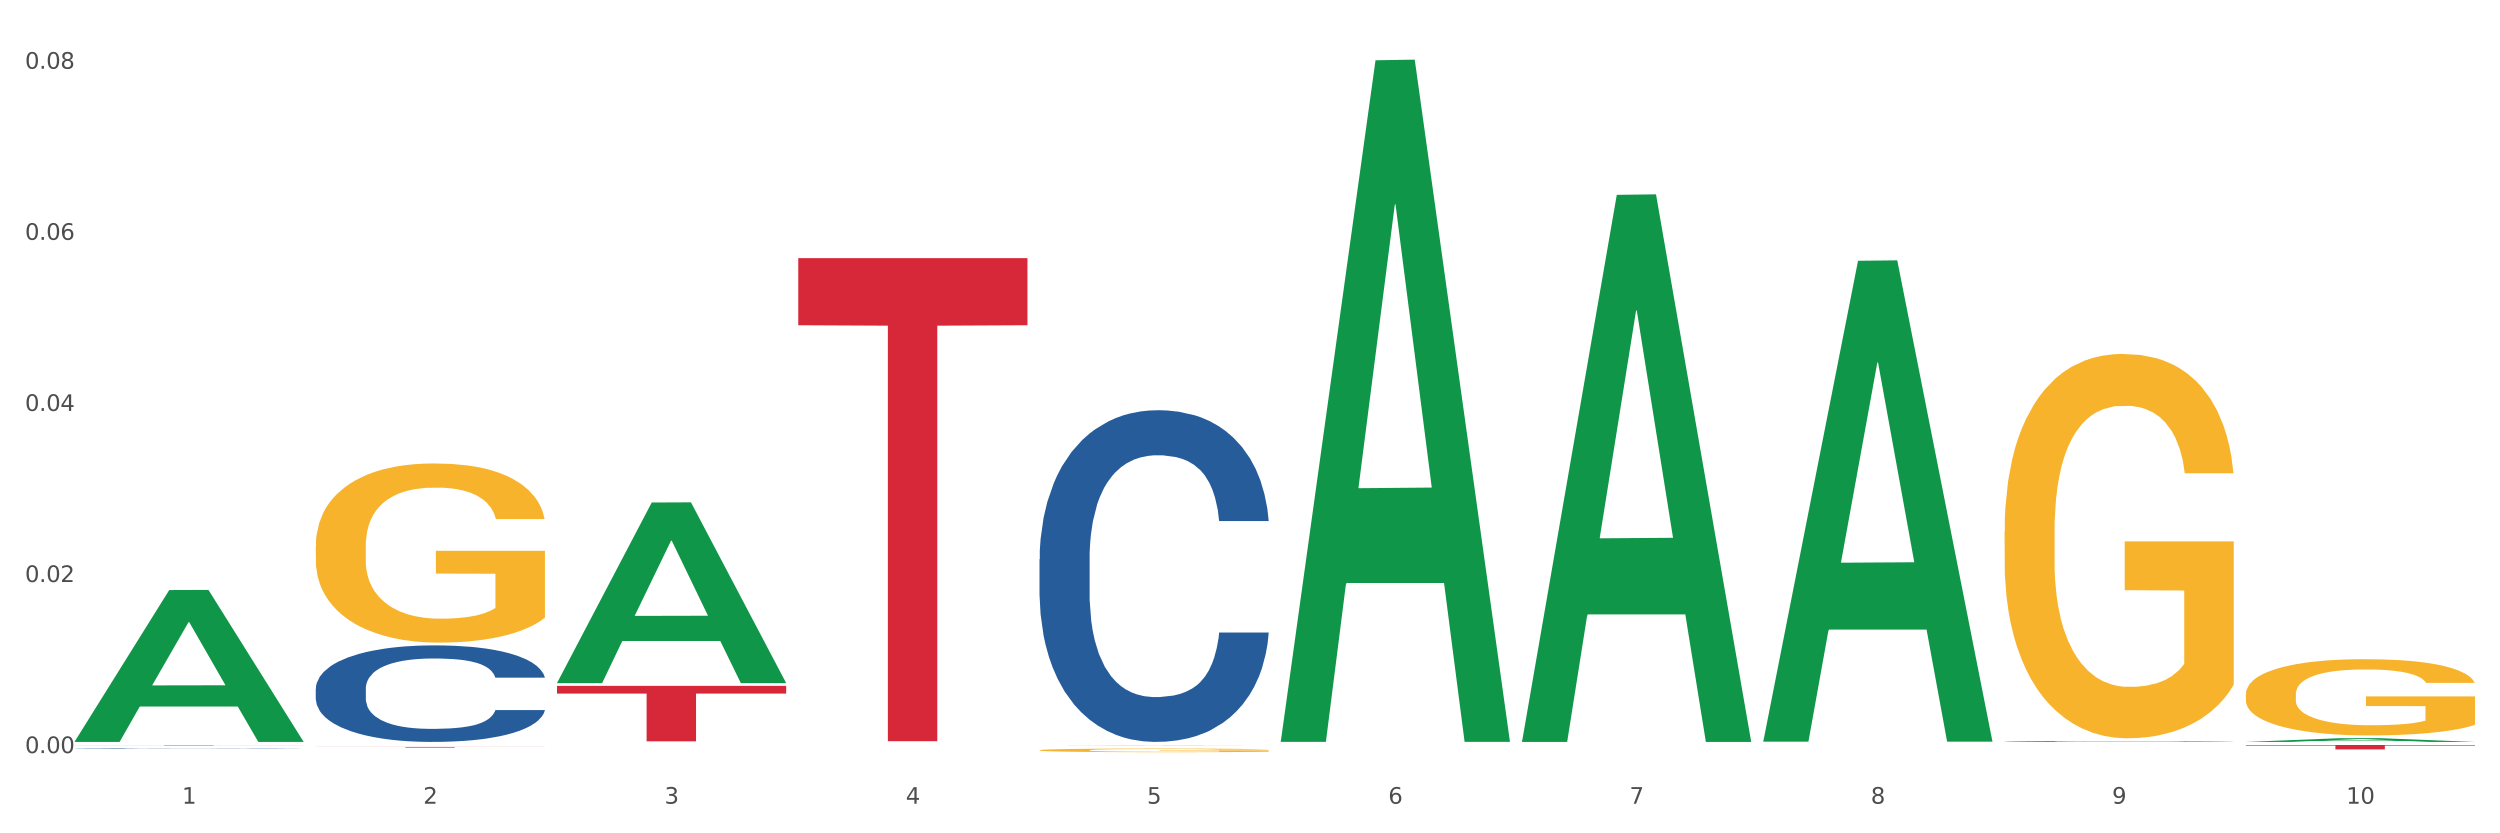
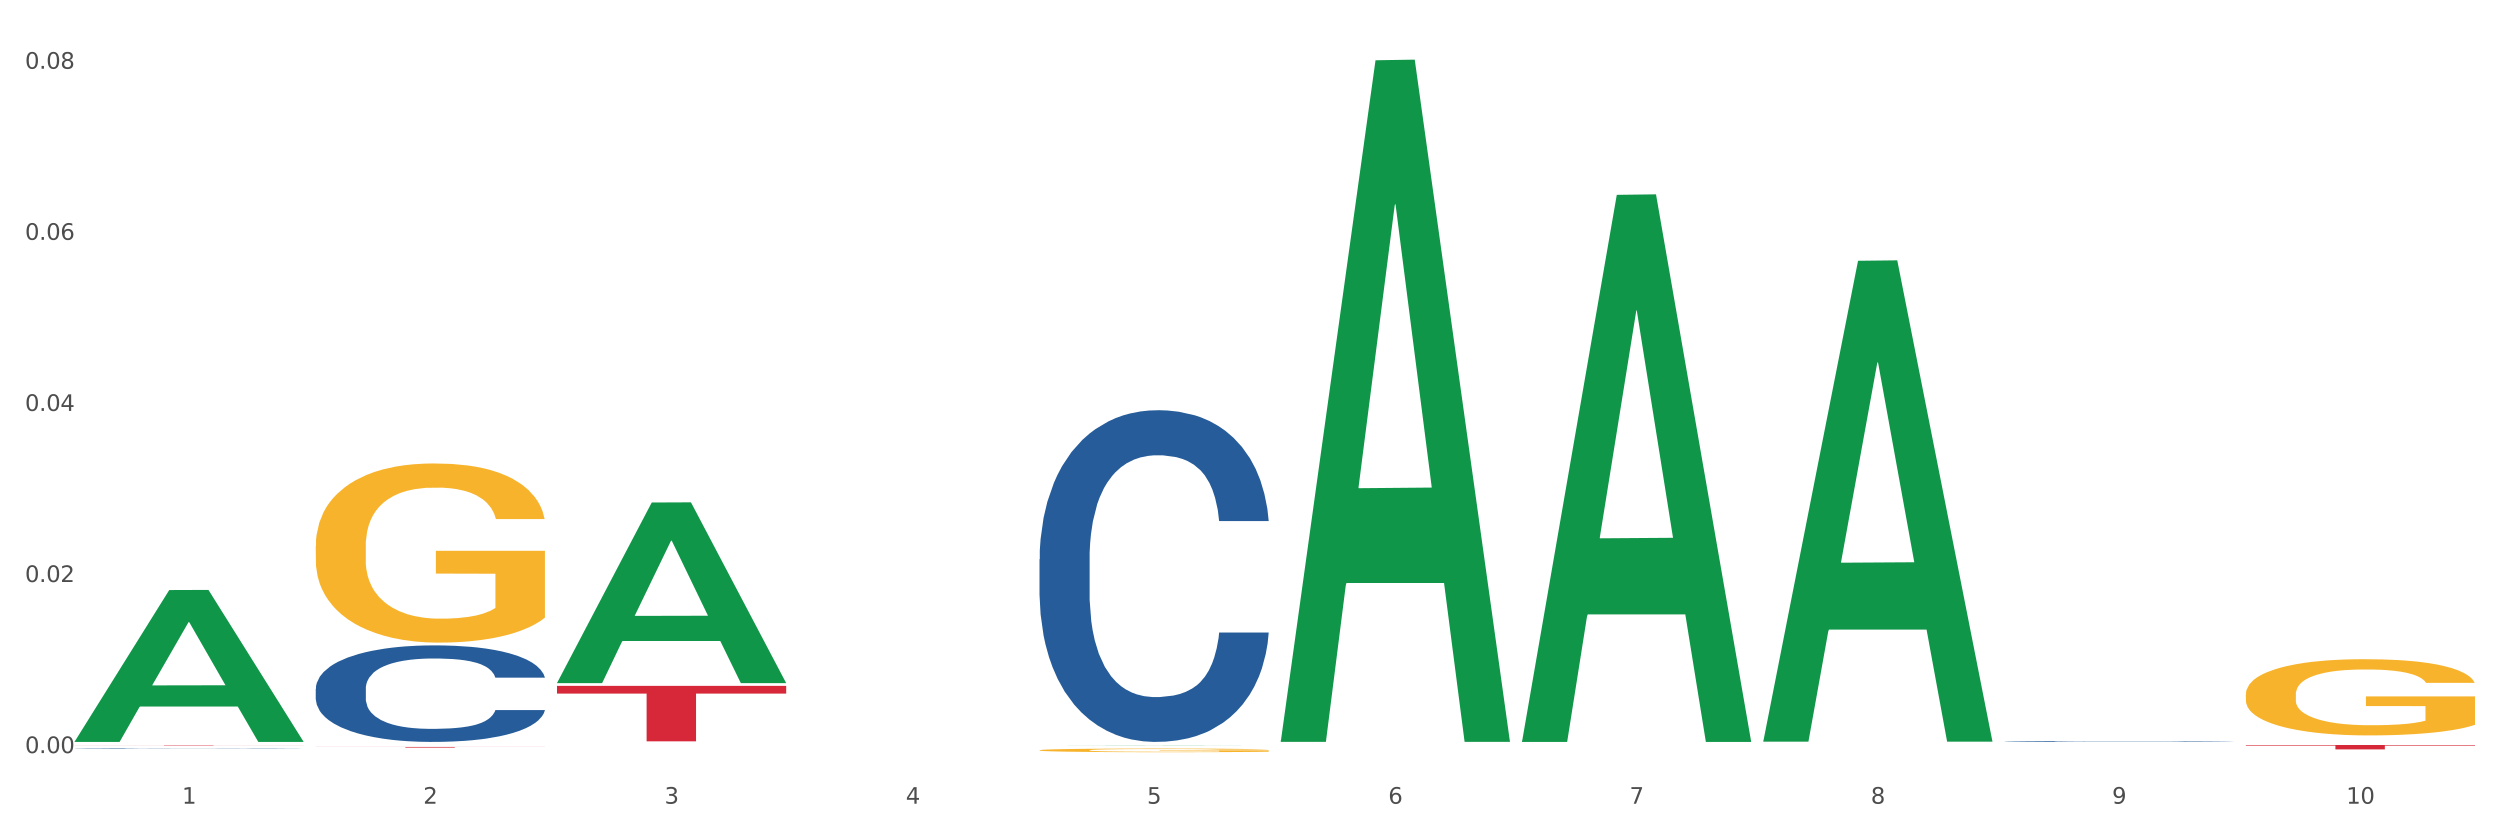
<svg xmlns="http://www.w3.org/2000/svg" xmlns:xlink="http://www.w3.org/1999/xlink" width="1080pt" height="360pt" viewBox="0 0 1080 360" version="1.1">
  <rect x="0" y="0" width="1080" height="360" fill="#333333" stroke="none" />
  <defs>
    <style type="text/css">*{stroke-linejoin: round; stroke-linecap: butt}</style>
  </defs>
  <g id="figure_1">
    <g id="patch_1">
      <path d="M 0 360  L 1080 360  L 1080 0  L 0 0  z " style="fill: #ffffff; stroke: #ffffff; stroke-linejoin: miter" />
    </g>
    <g id="axes_1">
      <g id="matplotlib.axis_1">
        <g id="xtick_1">
          <g id="text_1">
            <g style="fill: #4d4d4d" transform="translate(78.627 347.204) scale(0.096 -0.096)">
              <defs>
                <path id="DejaVuSans-31" d="M 794 531  L 1825 531  L 1825 4091  L 703 3866  L 703 4441  L 1819 4666  L 2450 4666  L 2450 531  L 3481 531  L 3481 0  L 794 0  L 794 531  z " transform="scale(0.016)" />
              </defs>
              <use xlink:href="#DejaVuSans-31" />
            </g>
          </g>
        </g>
        <g id="xtick_2">
          <g id="text_2">
            <g style="fill: #4d4d4d" transform="translate(182.851 347.204) scale(0.096 -0.096)">
              <defs>
                <path id="DejaVuSans-32" d="M 1228 531  L 3431 531  L 3431 0  L 469 0  L 469 531  Q 828 903 1448 1529  Q 2069 2156 2228 2338  Q 2531 2678 2651 2914  Q 2772 3150 2772 3378  Q 2772 3750 2511 3984  Q 2250 4219 1831 4219  Q 1534 4219 1204 4116  Q 875 4013 500 3803  L 500 4441  Q 881 4594 1212 4672  Q 1544 4750 1819 4750  Q 2544 4750 2975 4387  Q 3406 4025 3406 3419  Q 3406 3131 3298 2873  Q 3191 2616 2906 2266  Q 2828 2175 2409 1742  Q 1991 1309 1228 531  z " transform="scale(0.016)" />
              </defs>
              <use xlink:href="#DejaVuSans-32" />
            </g>
          </g>
        </g>
        <g id="xtick_3">
          <g id="text_3">
            <g style="fill: #4d4d4d" transform="translate(287.074 347.204) scale(0.096 -0.096)">
              <defs>
                <path id="DejaVuSans-33" d="M 2597 2516  Q 3050 2419 3304 2112  Q 3559 1806 3559 1356  Q 3559 666 3084 287  Q 2609 -91 1734 -91  Q 1441 -91 1130 -33  Q 819 25 488 141  L 488 750  Q 750 597 1062 519  Q 1375 441 1716 441  Q 2309 441 2620 675  Q 2931 909 2931 1356  Q 2931 1769 2642 2001  Q 2353 2234 1838 2234  L 1294 2234  L 1294 2753  L 1863 2753  Q 2328 2753 2575 2939  Q 2822 3125 2822 3475  Q 2822 3834 2567 4026  Q 2313 4219 1838 4219  Q 1578 4219 1281 4162  Q 984 4106 628 3988  L 628 4550  Q 988 4650 1302 4700  Q 1616 4750 1894 4750  Q 2613 4750 3031 4423  Q 3450 4097 3450 3541  Q 3450 3153 3228 2886  Q 3006 2619 2597 2516  z " transform="scale(0.016)" />
              </defs>
              <use xlink:href="#DejaVuSans-33" />
            </g>
          </g>
        </g>
        <g id="xtick_4">
          <g id="text_4">
            <g style="fill: #4d4d4d" transform="translate(391.298 347.204) scale(0.096 -0.096)">
              <defs>
                <path id="DejaVuSans-34" d="M 2419 4116  L 825 1625  L 2419 1625  L 2419 4116  z M 2253 4666  L 3047 4666  L 3047 1625  L 3713 1625  L 3713 1100  L 3047 1100  L 3047 0  L 2419 0  L 2419 1100  L 313 1100  L 313 1709  L 2253 4666  z " transform="scale(0.016)" />
              </defs>
              <use xlink:href="#DejaVuSans-34" />
            </g>
          </g>
        </g>
        <g id="xtick_5">
          <g id="text_5">
            <g style="fill: #4d4d4d" transform="translate(495.522 347.204) scale(0.096 -0.096)">
              <defs>
                <path id="DejaVuSans-35" d="M 691 4666  L 3169 4666  L 3169 4134  L 1269 4134  L 1269 2991  Q 1406 3038 1543 3061  Q 1681 3084 1819 3084  Q 2600 3084 3056 2656  Q 3513 2228 3513 1497  Q 3513 744 3044 326  Q 2575 -91 1722 -91  Q 1428 -91 1123 -41  Q 819 9 494 109  L 494 744  Q 775 591 1075 516  Q 1375 441 1709 441  Q 2250 441 2565 725  Q 2881 1009 2881 1497  Q 2881 1984 2565 2268  Q 2250 2553 1709 2553  Q 1456 2553 1204 2497  Q 953 2441 691 2322  L 691 4666  z " transform="scale(0.016)" />
              </defs>
              <use xlink:href="#DejaVuSans-35" />
            </g>
          </g>
        </g>
        <g id="xtick_6">
          <g id="text_6">
            <g style="fill: #4d4d4d" transform="translate(599.745 347.204) scale(0.096 -0.096)">
              <defs>
                <path id="DejaVuSans-36" d="M 2113 2584  Q 1688 2584 1439 2293  Q 1191 2003 1191 1497  Q 1191 994 1439 701  Q 1688 409 2113 409  Q 2538 409 2786 701  Q 3034 994 3034 1497  Q 3034 2003 2786 2293  Q 2538 2584 2113 2584  z M 3366 4563  L 3366 3988  Q 3128 4100 2886 4159  Q 2644 4219 2406 4219  Q 1781 4219 1451 3797  Q 1122 3375 1075 2522  Q 1259 2794 1537 2939  Q 1816 3084 2150 3084  Q 2853 3084 3261 2657  Q 3669 2231 3669 1497  Q 3669 778 3244 343  Q 2819 -91 2113 -91  Q 1303 -91 875 529  Q 447 1150 447 2328  Q 447 3434 972 4092  Q 1497 4750 2381 4750  Q 2619 4750 2861 4703  Q 3103 4656 3366 4563  z " transform="scale(0.016)" />
              </defs>
              <use xlink:href="#DejaVuSans-36" />
            </g>
          </g>
        </g>
        <g id="xtick_7">
          <g id="text_7">
            <g style="fill: #4d4d4d" transform="translate(703.969 347.204) scale(0.096 -0.096)">
              <defs>
                <path id="DejaVuSans-37" d="M 525 4666  L 3525 4666  L 3525 4397  L 1831 0  L 1172 0  L 2766 4134  L 525 4134  L 525 4666  z " transform="scale(0.016)" />
              </defs>
              <use xlink:href="#DejaVuSans-37" />
            </g>
          </g>
        </g>
        <g id="xtick_8">
          <g id="text_8">
            <g style="fill: #4d4d4d" transform="translate(808.193 347.204) scale(0.096 -0.096)">
              <defs>
                <path id="DejaVuSans-38" d="M 2034 2216  Q 1584 2216 1326 1975  Q 1069 1734 1069 1313  Q 1069 891 1326 650  Q 1584 409 2034 409  Q 2484 409 2743 651  Q 3003 894 3003 1313  Q 3003 1734 2745 1975  Q 2488 2216 2034 2216  z M 1403 2484  Q 997 2584 770 2862  Q 544 3141 544 3541  Q 544 4100 942 4425  Q 1341 4750 2034 4750  Q 2731 4750 3128 4425  Q 3525 4100 3525 3541  Q 3525 3141 3298 2862  Q 3072 2584 2669 2484  Q 3125 2378 3379 2068  Q 3634 1759 3634 1313  Q 3634 634 3220 271  Q 2806 -91 2034 -91  Q 1263 -91 848 271  Q 434 634 434 1313  Q 434 1759 690 2068  Q 947 2378 1403 2484  z M 1172 3481  Q 1172 3119 1398 2916  Q 1625 2713 2034 2713  Q 2441 2713 2670 2916  Q 2900 3119 2900 3481  Q 2900 3844 2670 4047  Q 2441 4250 2034 4250  Q 1625 4250 1398 4047  Q 1172 3844 1172 3481  z " transform="scale(0.016)" />
              </defs>
              <use xlink:href="#DejaVuSans-38" />
            </g>
          </g>
        </g>
        <g id="xtick_9">
          <g id="text_9">
            <g style="fill: #4d4d4d" transform="translate(912.416 347.204) scale(0.096 -0.096)">
              <defs>
                <path id="DejaVuSans-39" d="M 703 97  L 703 672  Q 941 559 1184 500  Q 1428 441 1663 441  Q 2288 441 2617 861  Q 2947 1281 2994 2138  Q 2813 1869 2534 1725  Q 2256 1581 1919 1581  Q 1219 1581 811 2004  Q 403 2428 403 3163  Q 403 3881 828 4315  Q 1253 4750 1959 4750  Q 2769 4750 3195 4129  Q 3622 3509 3622 2328  Q 3622 1225 3098 567  Q 2575 -91 1691 -91  Q 1453 -91 1209 -44  Q 966 3 703 97  z M 1959 2075  Q 2384 2075 2632 2365  Q 2881 2656 2881 3163  Q 2881 3666 2632 3958  Q 2384 4250 1959 4250  Q 1534 4250 1286 3958  Q 1038 3666 1038 3163  Q 1038 2656 1286 2365  Q 1534 2075 1959 2075  z " transform="scale(0.016)" />
              </defs>
              <use xlink:href="#DejaVuSans-39" />
            </g>
          </g>
        </g>
        <g id="xtick_10">
          <g id="text_10">
            <g style="fill: #4d4d4d" transform="translate(1013.586 347.204) scale(0.096 -0.096)">
              <defs>
                <path id="DejaVuSans-30" d="M 2034 4250  Q 1547 4250 1301 3770  Q 1056 3291 1056 2328  Q 1056 1369 1301 889  Q 1547 409 2034 409  Q 2525 409 2770 889  Q 3016 1369 3016 2328  Q 3016 3291 2770 3770  Q 2525 4250 2034 4250  z M 2034 4750  Q 2819 4750 3233 4129  Q 3647 3509 3647 2328  Q 3647 1150 3233 529  Q 2819 -91 2034 -91  Q 1250 -91 836 529  Q 422 1150 422 2328  Q 422 3509 836 4129  Q 1250 4750 2034 4750  z " transform="scale(0.016)" />
              </defs>
              <use xlink:href="#DejaVuSans-31" />
              <use xlink:href="#DejaVuSans-30" transform="translate(63.623 0)" />
            </g>
          </g>
        </g>
        <g id="xtick_11" />
        <g id="xtick_12" />
        <g id="xtick_13" />
        <g id="xtick_14" />
        <g id="xtick_15" />
        <g id="xtick_16" />
        <g id="xtick_17" />
        <g id="xtick_18" />
        <g id="xtick_19" />
      </g>
      <g id="matplotlib.axis_2">
        <g id="ytick_1">
          <g id="text_11">
            <g style="fill: #4d4d4d" transform="translate(10.8 325.339) scale(0.096 -0.096)">
              <defs>
                <path id="DejaVuSans-2e" d="M 684 794  L 1344 794  L 1344 0  L 684 0  L 684 794  z " transform="scale(0.016)" />
              </defs>
              <use xlink:href="#DejaVuSans-30" />
              <use xlink:href="#DejaVuSans-2e" transform="translate(63.623 0)" />
              <use xlink:href="#DejaVuSans-30" transform="translate(95.41 0)" />
              <use xlink:href="#DejaVuSans-30" transform="translate(159.033 0)" />
            </g>
          </g>
        </g>
        <g id="ytick_2">
          <g id="text_12">
            <g style="fill: #4d4d4d" transform="translate(10.8 251.428) scale(0.096 -0.096)">
              <use xlink:href="#DejaVuSans-30" />
              <use xlink:href="#DejaVuSans-2e" transform="translate(63.623 0)" />
              <use xlink:href="#DejaVuSans-30" transform="translate(95.41 0)" />
              <use xlink:href="#DejaVuSans-32" transform="translate(159.033 0)" />
            </g>
          </g>
        </g>
        <g id="ytick_3">
          <g id="text_13">
            <g style="fill: #4d4d4d" transform="translate(10.8 177.518) scale(0.096 -0.096)">
              <use xlink:href="#DejaVuSans-30" />
              <use xlink:href="#DejaVuSans-2e" transform="translate(63.623 0)" />
              <use xlink:href="#DejaVuSans-30" transform="translate(95.41 0)" />
              <use xlink:href="#DejaVuSans-34" transform="translate(159.033 0)" />
            </g>
          </g>
        </g>
        <g id="ytick_4">
          <g id="text_14">
            <g style="fill: #4d4d4d" transform="translate(10.8 103.607) scale(0.096 -0.096)">
              <use xlink:href="#DejaVuSans-30" />
              <use xlink:href="#DejaVuSans-2e" transform="translate(63.623 0)" />
              <use xlink:href="#DejaVuSans-30" transform="translate(95.41 0)" />
              <use xlink:href="#DejaVuSans-36" transform="translate(159.033 0)" />
            </g>
          </g>
        </g>
        <g id="ytick_5">
          <g id="text_15">
            <g style="fill: #4d4d4d" transform="translate(10.8 29.697) scale(0.096 -0.096)">
              <use xlink:href="#DejaVuSans-30" />
              <use xlink:href="#DejaVuSans-2e" transform="translate(63.623 0)" />
              <use xlink:href="#DejaVuSans-30" transform="translate(95.41 0)" />
              <use xlink:href="#DejaVuSans-38" transform="translate(159.033 0)" />
            </g>
          </g>
        </g>
        <g id="ytick_6" />
        <g id="ytick_7" />
        <g id="ytick_8" />
        <g id="ytick_9" />
      </g>
      <g id="PolyCollection_1">
        <path d="M 32.175 320.385  L 32.277 320.323  L 73.107 254.902  L 90.051 254.84  L 131.187 320.508  L 111.589 320.508  L 102.709 305.216  L 60.552 305.216  L 60.246 305.463  L 51.671 320.508  L 32.175 320.508  L 32.175 320.385  L 65.86 296.091  L 97.401 296.029  L 81.783 268.837  L 81.579 268.714  L 81.375 268.899  L 65.758 296.029  L 65.86 296.091  L 32.175 320.385  z " clip-path="url(#p8a3719b8e1)" style="fill: #109648" />
        <path d="M 865.964 320.302  L 866.081 320.302  L 866.081 320.292  L 866.432 320.279  L 867.719 320.255  L 869.358 320.237  L 872.167 320.216  L 873.688 320.207  L 875.678 320.197  L 879.774 320.181  L 884.456 320.167  L 887.733 320.16  L 890.19 320.155  L 895.691 320.146  L 898.851 320.143  L 902.128 320.14  L 904.937 320.138  L 909.618 320.135  L 913.364 320.134  L 917.694 320.134  L 921.322 320.134  L 926.12 320.136  L 933.143 320.14  L 935.834 320.142  L 939.463 320.146  L 943.208 320.152  L 946.251 320.157  L 949.762 320.165  L 953.39 320.175  L 956.901 320.188  L 959.359 320.2  L 961.348 320.213  L 963.104 320.228  L 964.391 320.245  L 964.976 320.259  L 943.559 320.259  L 942.974 320.246  L 941.803 320.233  L 940.633 320.223  L 939.346 320.216  L 937.356 320.207  L 935.6 320.202  L 932.674 320.195  L 929.983 320.191  L 927.759 320.189  L 925.067 320.187  L 919.332 320.185  L 915.236 320.185  L 912.661 320.185  L 909.501 320.187  L 906.81 320.189  L 903.65 320.194  L 901.192 320.198  L 898.734 320.204  L 897.33 320.208  L 895.223 320.215  L 893.819 320.222  L 891.946 320.232  L 890.893 320.24  L 889.02 320.259  L 888.201 320.274  L 887.85 320.283  L 887.616 320.294  L 887.616 320.348  L 888.318 320.372  L 888.903 320.382  L 889.839 320.393  L 891.595 320.408  L 894.17 320.423  L 896.861 320.434  L 899.085 320.44  L 901.192 320.445  L 903.298 320.449  L 905.873 320.452  L 907.98 320.454  L 911.14 320.456  L 914.885 320.457  L 917.811 320.457  L 923.78 320.456  L 926.472 320.454  L 929.046 320.452  L 931.855 320.448  L 934.079 320.444  L 935.366 320.441  L 937.473 320.434  L 939.111 320.427  L 940.516 320.419  L 941.452 320.413  L 942.505 320.402  L 943.325 320.391  L 943.559 320.385  L 964.976 320.385  L 964.508 320.397  L 963.689 320.409  L 962.05 320.425  L 960.763 320.434  L 958.773 320.445  L 956.667 320.455  L 953.741 320.466  L 951.049 320.473  L 948.24 320.48  L 945.197 320.486  L 939.697 320.495  L 937.707 320.497  L 933.494 320.501  L 930.217 320.504  L 925.418 320.506  L 920.503 320.508  L 915.353 320.508  L 910.789 320.507  L 905.756 320.505  L 902.596 320.503  L 899.085 320.5  L 894.989 320.495  L 891.127 320.489  L 887.499 320.483  L 884.105 320.475  L 880.945 320.466  L 876.848 320.451  L 873.805 320.437  L 871.582 320.424  L 870.06 320.412  L 868.539 320.398  L 867.719 320.388  L 866.432 320.364  L 865.964 320.342  L 865.964 320.302  z " clip-path="url(#p8a3719b8e1)" style="fill: #255c99" />
        <path d="M 32.175 323.365  L 32.292 323.365  L 32.292 323.359  L 32.643 323.35  L 33.931 323.335  L 35.569 323.324  L 38.378 323.311  L 39.899 323.305  L 41.889 323.299  L 45.985 323.289  L 50.667 323.281  L 53.944 323.276  L 56.401 323.273  L 61.902 323.267  L 65.062 323.265  L 68.339 323.263  L 71.148 323.262  L 75.829 323.26  L 79.575 323.26  L 83.905 323.26  L 87.533 323.26  L 92.331 323.261  L 99.354 323.263  L 102.045 323.265  L 105.674 323.267  L 109.419 323.271  L 112.462 323.274  L 115.973 323.279  L 119.601 323.285  L 123.112 323.294  L 125.57 323.301  L 127.559 323.309  L 129.315 323.319  L 130.602 323.329  L 131.187 323.338  L 109.77 323.338  L 109.185 323.33  L 108.014 323.321  L 106.844 323.316  L 105.557 323.311  L 103.567 323.306  L 101.811 323.302  L 98.886 323.298  L 96.194 323.295  L 93.97 323.294  L 91.278 323.293  L 85.543 323.291  L 81.447 323.291  L 78.872 323.292  L 75.712 323.293  L 73.021 323.294  L 69.861 323.297  L 67.403 323.3  L 64.945 323.303  L 63.541 323.306  L 61.434 323.311  L 60.03 323.315  L 58.157 323.321  L 57.104 323.326  L 55.231 323.338  L 54.412 323.347  L 54.061 323.353  L 53.827 323.36  L 53.827 323.393  L 54.529 323.408  L 55.114 323.415  L 56.05 323.422  L 57.806 323.431  L 60.381 323.441  L 63.072 323.447  L 65.296 323.451  L 67.403 323.454  L 69.509 323.457  L 72.084 323.459  L 74.191 323.46  L 77.351 323.461  L 81.096 323.462  L 84.022 323.462  L 89.991 323.461  L 92.683 323.46  L 95.257 323.458  L 98.066 323.456  L 100.29 323.453  L 101.577 323.451  L 103.684 323.447  L 105.322 323.443  L 106.727 323.438  L 107.663 323.434  L 108.717 323.428  L 109.536 323.42  L 109.77 323.416  L 131.187 323.416  L 130.719 323.424  L 129.9 323.432  L 128.262 323.442  L 126.974 323.447  L 124.985 323.454  L 122.878 323.46  L 119.952 323.467  L 117.26 323.472  L 114.451 323.476  L 111.408 323.48  L 105.908 323.485  L 103.918 323.487  L 99.705 323.49  L 96.428 323.491  L 91.629 323.493  L 86.714 323.493  L 81.564 323.494  L 77 323.493  L 71.967 323.492  L 68.807 323.491  L 65.296 323.489  L 61.2 323.486  L 57.338 323.482  L 53.71 323.478  L 50.316 323.473  L 47.156 323.467  L 43.059 323.458  L 40.016 323.449  L 37.793 323.441  L 36.271 323.434  L 34.75 323.425  L 33.931 323.419  L 32.643 323.404  L 32.175 323.39  L 32.175 323.365  z " clip-path="url(#p8a3719b8e1)" style="fill: #255c99" />
        <path d="M 32.175 321.889  L 131.187 321.889  L 131.187 321.915  L 92.239 321.915  L 92.239 322.076  L 70.888 322.076  L 70.888 321.915  L 32.175 321.915  L 32.175 321.889  L 32.175 321.889  z " clip-path="url(#p8a3719b8e1)" style="fill: #d62839" />
        <path d="M 136.399 322.672  L 235.411 322.672  L 235.411 322.713  L 196.463 322.714  L 196.463 322.968  L 175.112 322.968  L 175.112 322.714  L 136.399 322.713  L 136.399 322.673  L 136.399 322.672  z " clip-path="url(#p8a3719b8e1)" style="fill: #d62839" />
        <path d="M 240.622 296.292  L 339.635 296.292  L 339.635 299.623  L 300.687 299.646  L 300.687 320.263  L 279.336 320.263  L 279.336 299.646  L 240.622 299.623  L 240.622 296.315  L 240.622 296.292  z " clip-path="url(#p8a3719b8e1)" style="fill: #d62839" />
-         <path d="M 344.846 111.5  L 443.858 111.5  L 443.858 140.502  L 404.91 140.697  L 404.91 320.195  L 383.559 320.195  L 383.559 140.697  L 344.846 140.502  L 344.846 111.696  L 344.846 111.5  z " clip-path="url(#p8a3719b8e1)" style="fill: #d62839" />
        <path d="M 970.188 321.841  L 1069.2 321.841  L 1069.2 322.103  L 1030.252 322.105  L 1030.252 323.728  L 1008.901 323.728  L 1008.901 322.105  L 970.188 322.103  L 970.188 321.842  L 970.188 321.841  z " clip-path="url(#p8a3719b8e1)" style="fill: #d62839" />
        <path d="M 970.188 299.991  L 970.304 299.961  L 970.304 298.878  L 970.538 297.946  L 971.707 295.691  L 973.461 293.826  L 974.747 292.834  L 976.032 292.022  L 977.552 291.21  L 979.422 290.368  L 982.813 289.135  L 984.917 288.504  L 987.488 287.842  L 992.164 286.88  L 995.554 286.339  L 999.061 285.887  L 1004.789 285.346  L 1008.53 285.106  L 1012.505 284.925  L 1017.297 284.805  L 1020.921 284.775  L 1028.87 284.865  L 1035.65 285.136  L 1038.923 285.346  L 1043.132 285.707  L 1045.353 285.948  L 1048.977 286.429  L 1052.717 287.06  L 1055.289 287.602  L 1059.147 288.624  L 1062.069 289.646  L 1064.758 290.909  L 1066.161 291.782  L 1067.213 292.593  L 1068.148 293.526  L 1069.083 294.999  L 1048.041 294.999  L 1047.223 293.947  L 1045.937 292.954  L 1044.067 291.992  L 1042.43 291.391  L 1039.625 290.639  L 1037.053 290.158  L 1034.364 289.797  L 1031.091 289.496  L 1028.52 289.346  L 1024.896 289.225  L 1017.765 289.255  L 1012.972 289.496  L 1009.699 289.797  L 1007.595 290.067  L 1005.724 290.368  L 1003.62 290.789  L 1001.165 291.421  L 999.412 291.992  L 997.659 292.714  L 996.256 293.435  L 994.97 294.277  L 993.918 295.18  L 993.1 296.112  L 992.398 297.255  L 991.814 299.149  L 991.814 303.269  L 992.047 304.201  L 992.632 305.434  L 993.333 306.366  L 994.502 307.479  L 995.554 308.231  L 997.542 309.313  L 999.763 310.215  L 1001.516 310.787  L 1003.27 311.268  L 1006.309 311.93  L 1009.699 312.471  L 1012.621 312.802  L 1016.596 313.102  L 1019.285 313.223  L 1021.623 313.283  L 1027.351 313.283  L 1031.442 313.193  L 1036.001 312.982  L 1039.508 312.711  L 1042.43 312.381  L 1045.704 311.839  L 1047.808 311.328  L 1047.808 305.043  L 1022.09 305.013  L 1022.09 300.833  L 1069.2 300.833  L 1069.2 313.102  L 1067.213 313.734  L 1064.992 314.305  L 1062.654 314.816  L 1059.147 315.448  L 1054.938 316.049  L 1051.198 316.47  L 1047.223 316.831  L 1042.547 317.162  L 1036.469 317.463  L 1032.728 317.583  L 1028.052 317.673  L 1022.558 317.703  L 1017.765 317.643  L 1013.089 317.493  L 1008.179 317.222  L 1003.387 316.831  L 999.763 316.44  L 996.139 315.959  L 992.281 315.328  L 989.242 314.726  L 986.904 314.185  L 984.332 313.493  L 981.527 312.591  L 979.422 311.779  L 977.552 310.937  L 975.565 309.855  L 974.162 308.922  L 972.759 307.75  L 971.941 306.878  L 971.006 305.524  L 970.304 303.63  L 970.188 299.991  z " clip-path="url(#p8a3719b8e1)" style="fill: #f7b32b" />
        <path d="M 449.069 241.596  L 449.187 241.465  L 449.187 237.801  L 449.538 232.828  L 450.825 223.668  L 452.464 216.732  L 455.272 208.618  L 456.794 205.216  L 458.783 201.42  L 462.88 195.27  L 467.561 190.035  L 470.838 187.156  L 473.296 185.324  L 478.797 182.052  L 481.957 180.613  L 485.234 179.435  L 488.042 178.65  L 492.724 177.734  L 496.469 177.341  L 500.799 177.21  L 504.427 177.341  L 509.226 177.865  L 516.248 179.435  L 518.94 180.351  L 522.568 181.922  L 526.313 184.015  L 529.356 186.109  L 532.867 189.119  L 536.495 193.045  L 540.006 198.018  L 542.464 202.598  L 544.454 207.44  L 546.209 213.329  L 547.497 219.742  L 548.082 225.107  L 526.664 225.107  L 526.079 220.265  L 524.909 215.03  L 523.738 211.497  L 522.451 208.618  L 520.461 205.346  L 518.706 203.253  L 515.78 200.766  L 513.088 199.196  L 510.864 198.28  L 508.173 197.495  L 502.438 196.709  L 498.342 196.709  L 495.767 196.971  L 492.607 197.625  L 489.915 198.541  L 486.755 200.112  L 484.297 201.813  L 481.84 204.038  L 480.435 205.608  L 478.328 208.487  L 476.924 210.843  L 475.051 214.9  L 473.998 217.779  L 472.126 225.238  L 471.306 230.734  L 470.955 234.529  L 470.721 238.717  L 470.721 259.132  L 471.423 268.293  L 472.009 272.219  L 472.945 276.668  L 474.7 282.426  L 477.275 288.053  L 479.967 292.11  L 482.191 294.597  L 484.297 296.429  L 486.404 297.868  L 488.979 299.177  L 491.085 299.962  L 494.245 300.747  L 497.991 301.14  L 500.916 301.14  L 506.885 300.485  L 509.577 299.831  L 512.152 298.915  L 514.961 297.476  L 517.184 295.905  L 518.472 294.727  L 520.578 292.241  L 522.217 289.624  L 523.621 286.614  L 524.558 283.996  L 525.611 280.071  L 526.43 275.621  L 526.664 273.266  L 548.082 273.266  L 547.614 277.977  L 546.795 282.557  L 545.156 288.708  L 543.869 292.241  L 541.879 296.56  L 539.772 300.224  L 536.846 304.281  L 534.155 307.29  L 531.346 309.908  L 528.303 312.263  L 522.802 315.535  L 520.813 316.451  L 516.599 318.021  L 513.322 318.938  L 508.524 319.854  L 503.608 320.377  L 498.459 320.508  L 493.894 320.246  L 488.862 319.461  L 485.702 318.676  L 482.191 317.498  L 478.094 315.666  L 474.232 313.441  L 470.604 310.824  L 467.21 307.814  L 464.05 304.411  L 459.954 298.784  L 456.911 293.288  L 454.687 288.184  L 453.166 283.866  L 451.644 278.369  L 450.825 274.574  L 449.538 265.414  L 449.069 256.907  L 449.069 241.596  z " clip-path="url(#p8a3719b8e1)" style="fill: #255c99" />
        <path d="M 449.069 324.103  L 449.186 324.102  L 449.186 324.05  L 449.42 324.006  L 450.589 323.898  L 452.343 323.809  L 453.628 323.761  L 454.914 323.723  L 456.434 323.684  L 458.304 323.644  L 461.694 323.585  L 463.799 323.555  L 466.37 323.523  L 471.046 323.477  L 474.436 323.451  L 477.943 323.43  L 483.671 323.404  L 487.412 323.392  L 491.386 323.384  L 496.179 323.378  L 499.803 323.376  L 507.752 323.381  L 514.532 323.394  L 517.805 323.404  L 522.014 323.421  L 524.235 323.432  L 527.859 323.455  L 531.599 323.486  L 534.171 323.512  L 538.029 323.56  L 540.951 323.609  L 543.64 323.67  L 545.043 323.711  L 546.095 323.75  L 547.03 323.795  L 547.965 323.865  L 526.923 323.865  L 526.105 323.815  L 524.819 323.767  L 522.949 323.721  L 521.312 323.693  L 518.507 323.657  L 515.935 323.634  L 513.246 323.616  L 509.973 323.602  L 507.401 323.595  L 503.778 323.589  L 496.647 323.591  L 491.854 323.602  L 488.581 323.616  L 486.477 323.629  L 484.606 323.644  L 482.502 323.664  L 480.047 323.694  L 478.294 323.721  L 476.54 323.756  L 475.138 323.79  L 473.852 323.83  L 472.8 323.874  L 471.981 323.918  L 471.28 323.973  L 470.696 324.063  L 470.696 324.26  L 470.929 324.304  L 471.514 324.363  L 472.215 324.408  L 473.384 324.461  L 474.436 324.497  L 476.424 324.549  L 478.645 324.592  L 480.398 324.619  L 482.152 324.642  L 485.191 324.674  L 488.581 324.7  L 491.503 324.715  L 495.478 324.73  L 498.167 324.735  L 500.505 324.738  L 506.232 324.738  L 510.324 324.734  L 514.883 324.724  L 518.39 324.711  L 521.312 324.695  L 524.585 324.669  L 526.69 324.645  L 526.69 324.345  L 500.972 324.343  L 500.972 324.144  L 548.082 324.144  L 548.082 324.73  L 546.095 324.76  L 543.874 324.787  L 541.536 324.812  L 538.029 324.842  L 533.82 324.87  L 530.08 324.891  L 526.105 324.908  L 521.429 324.924  L 515.351 324.938  L 511.61 324.944  L 506.934 324.948  L 501.44 324.95  L 496.647 324.947  L 491.971 324.939  L 487.061 324.927  L 482.268 324.908  L 478.645 324.889  L 475.021 324.866  L 471.163 324.836  L 468.124 324.807  L 465.786 324.781  L 463.214 324.748  L 460.409 324.705  L 458.304 324.666  L 456.434 324.626  L 454.447 324.575  L 453.044 324.53  L 451.641 324.474  L 450.823 324.432  L 449.888 324.368  L 449.186 324.277  L 449.069 324.103  z " clip-path="url(#p8a3719b8e1)" style="fill: #f7b32b" />
        <path d="M 136.399 235.981  L 136.516 235.91  L 136.516 233.365  L 136.749 231.173  L 137.918 225.871  L 139.672 221.488  L 140.958 219.155  L 142.244 217.246  L 143.763 215.337  L 145.634 213.358  L 149.024 210.459  L 151.128 208.975  L 153.699 207.419  L 158.375 205.157  L 161.765 203.885  L 165.272 202.824  L 171 201.552  L 174.741 200.986  L 178.716 200.562  L 183.508 200.279  L 187.132 200.208  L 195.081 200.42  L 201.861 201.057  L 205.135 201.552  L 209.343 202.4  L 211.564 202.965  L 215.188 204.097  L 218.928 205.581  L 221.5 206.854  L 225.358 209.257  L 228.28 211.661  L 230.969 214.63  L 232.372 216.681  L 233.424 218.589  L 234.359 220.781  L 235.294 224.245  L 214.253 224.245  L 213.434 221.771  L 212.148 219.438  L 210.278 217.175  L 208.641 215.761  L 205.836 213.994  L 203.264 212.863  L 200.576 212.015  L 197.302 211.308  L 194.731 210.954  L 191.107 210.671  L 183.976 210.742  L 179.183 211.308  L 175.91 212.015  L 173.806 212.651  L 171.936 213.358  L 169.831 214.348  L 167.377 215.832  L 165.623 217.175  L 163.87 218.872  L 162.467 220.569  L 161.181 222.548  L 160.129 224.669  L 159.311 226.861  L 158.609 229.547  L 158.025 234.001  L 158.025 243.687  L 158.259 245.878  L 158.843 248.777  L 159.544 250.968  L 160.713 253.584  L 161.765 255.351  L 163.753 257.896  L 165.974 260.017  L 167.727 261.361  L 169.481 262.492  L 172.52 264.047  L 175.91 265.32  L 178.833 266.097  L 182.807 266.804  L 185.496 267.087  L 187.834 267.228  L 193.562 267.228  L 197.653 267.016  L 202.212 266.521  L 205.719 265.885  L 208.641 265.108  L 211.915 263.835  L 214.019 262.633  L 214.019 247.858  L 188.301 247.787  L 188.301 237.96  L 235.411 237.96  L 235.411 266.804  L 233.424 268.289  L 231.203 269.632  L 228.865 270.834  L 225.358 272.319  L 221.15 273.732  L 217.409 274.722  L 213.434 275.571  L 208.758 276.348  L 202.68 277.055  L 198.939 277.338  L 194.263 277.55  L 188.769 277.621  L 183.976 277.479  L 179.3 277.126  L 174.39 276.49  L 169.598 275.571  L 165.974 274.652  L 162.35 273.52  L 158.492 272.036  L 155.453 270.622  L 153.115 269.349  L 150.543 267.723  L 147.738 265.602  L 145.634 263.694  L 143.763 261.714  L 141.776 259.169  L 140.373 256.977  L 138.97 254.22  L 138.152 252.17  L 137.217 248.989  L 136.516 244.535  L 136.399 235.981  z " clip-path="url(#p8a3719b8e1)" style="fill: #f7b32b" />
-         <path d="M 865.964 229.626  L 866.081 229.474  L 866.081 224.014  L 866.315 219.313  L 867.484 207.939  L 869.237 198.536  L 870.523 193.532  L 871.809 189.437  L 873.329 185.342  L 875.199 181.096  L 878.589 174.878  L 880.693 171.694  L 883.265 168.357  L 887.941 163.504  L 891.331 160.774  L 894.838 158.5  L 900.566 155.77  L 904.306 154.557  L 908.281 153.647  L 913.074 153.04  L 916.698 152.888  L 924.647 153.343  L 931.427 154.708  L 934.7 155.77  L 938.908 157.59  L 941.129 158.803  L 944.753 161.229  L 948.494 164.414  L 951.066 167.144  L 954.923 172.3  L 957.846 177.456  L 960.534 183.826  L 961.937 188.224  L 962.989 192.319  L 963.924 197.02  L 964.859 204.451  L 943.818 204.451  L 943 199.143  L 941.714 194.138  L 939.843 189.286  L 938.207 186.252  L 935.401 182.461  L 932.829 180.035  L 930.141 178.215  L 926.868 176.698  L 924.296 175.94  L 920.672 175.333  L 913.541 175.485  L 908.749 176.698  L 905.475 178.215  L 903.371 179.58  L 901.501 181.096  L 899.397 183.219  L 896.942 186.404  L 895.188 189.286  L 893.435 192.925  L 892.032 196.565  L 890.746 200.811  L 889.694 205.361  L 888.876 210.062  L 888.175 215.825  L 887.59 225.379  L 887.59 246.156  L 887.824 250.857  L 888.408 257.075  L 889.11 261.776  L 890.279 267.388  L 891.331 271.179  L 893.318 276.638  L 895.539 281.188  L 897.293 284.07  L 899.046 286.496  L 902.085 289.832  L 905.475 292.562  L 908.398 294.23  L 912.372 295.747  L 915.061 296.354  L 917.399 296.657  L 923.127 296.657  L 927.218 296.202  L 931.777 295.14  L 935.284 293.775  L 938.207 292.107  L 941.48 289.377  L 943.584 286.799  L 943.584 255.104  L 917.867 254.952  L 917.867 233.872  L 964.976 233.872  L 964.976 295.747  L 962.989 298.932  L 960.768 301.813  L 958.43 304.391  L 954.923 307.576  L 950.715 310.609  L 946.974 312.732  L 943 314.552  L 938.324 316.22  L 932.245 317.737  L 928.504 318.343  L 923.828 318.798  L 918.334 318.95  L 913.541 318.647  L 908.865 317.888  L 903.956 316.524  L 899.163 314.552  L 895.539 312.581  L 891.915 310.154  L 888.058 306.969  L 885.018 303.936  L 882.68 301.207  L 880.109 297.718  L 877.303 293.169  L 875.199 289.074  L 873.329 284.828  L 871.341 279.368  L 869.938 274.667  L 868.536 268.752  L 867.717 264.354  L 866.782 257.53  L 866.081 247.976  L 865.964 229.626  z " clip-path="url(#p8a3719b8e1)" style="fill: #f7b32b" />
        <path d="M 136.399 297.542  L 136.516 297.504  L 136.516 296.438  L 136.867 294.991  L 138.154 292.325  L 139.793 290.306  L 142.602 287.945  L 144.123 286.955  L 146.113 285.85  L 150.209 284.06  L 154.89 282.537  L 158.167 281.699  L 160.625 281.166  L 166.126 280.214  L 169.286 279.795  L 172.563 279.452  L 175.372 279.223  L 180.053 278.957  L 183.798 278.843  L 188.129 278.804  L 191.757 278.843  L 196.555 278.995  L 203.577 279.452  L 206.269 279.719  L 209.897 280.176  L 213.642 280.785  L 216.685 281.394  L 220.196 282.27  L 223.824 283.413  L 227.336 284.86  L 229.793 286.193  L 231.783 287.602  L 233.538 289.316  L 234.826 291.182  L 235.411 292.744  L 213.993 292.744  L 213.408 291.335  L 212.238 289.811  L 211.068 288.783  L 209.78 287.945  L 207.791 286.993  L 206.035 286.383  L 203.109 285.66  L 200.417 285.203  L 198.194 284.936  L 195.502 284.708  L 189.767 284.479  L 185.671 284.479  L 183.096 284.555  L 179.936 284.746  L 177.244 285.012  L 174.084 285.469  L 171.626 285.965  L 169.169 286.612  L 167.764 287.069  L 165.658 287.907  L 164.253 288.592  L 162.381 289.773  L 161.327 290.611  L 159.455 292.782  L 158.635 294.381  L 158.284 295.486  L 158.05 296.705  L 158.05 302.646  L 158.752 305.312  L 159.338 306.454  L 160.274 307.749  L 162.029 309.425  L 164.604 311.063  L 167.296 312.243  L 169.52 312.967  L 171.626 313.5  L 173.733 313.919  L 176.308 314.3  L 178.415 314.528  L 181.575 314.757  L 185.32 314.871  L 188.246 314.871  L 194.214 314.681  L 196.906 314.49  L 199.481 314.224  L 202.29 313.805  L 204.514 313.348  L 205.801 313.005  L 207.908 312.281  L 209.546 311.52  L 210.951 310.644  L 211.887 309.882  L 212.94 308.74  L 213.759 307.445  L 213.993 306.759  L 235.411 306.759  L 234.943 308.13  L 234.124 309.463  L 232.485 311.253  L 231.198 312.281  L 229.208 313.538  L 227.102 314.605  L 224.176 315.785  L 221.484 316.661  L 218.675 317.423  L 215.632 318.109  L 210.131 319.061  L 208.142 319.327  L 203.928 319.784  L 200.651 320.051  L 195.853 320.317  L 190.937 320.47  L 185.788 320.508  L 181.223 320.432  L 176.191 320.203  L 173.031 319.975  L 169.52 319.632  L 165.424 319.099  L 161.561 318.451  L 157.933 317.69  L 154.539 316.814  L 151.379 315.823  L 147.283 314.186  L 144.24 312.586  L 142.016 311.101  L 140.495 309.844  L 138.973 308.244  L 138.154 307.14  L 136.867 304.474  L 136.399 301.998  L 136.399 297.542  z " clip-path="url(#p8a3719b8e1)" style="fill: #255c99" />
        <path d="M 240.622 294.962  L 240.724 294.889  L 281.554 217.079  L 298.499 217.006  L 339.635 295.109  L 320.036 295.109  L 311.156 276.921  L 268.999 276.921  L 268.693 277.215  L 260.118 295.109  L 240.622 295.109  L 240.622 294.962  L 274.307 266.067  L 305.848 265.994  L 290.231 233.653  L 290.026 233.506  L 289.822 233.726  L 274.205 265.994  L 274.307 266.067  L 240.622 294.962  z " clip-path="url(#p8a3719b8e1)" style="fill: #109648" />
        <path d="M 449.069 322.193  L 449.172 322.193  L 490.001 322.12  L 506.946 322.119  L 548.082 322.193  L 528.484 322.193  L 519.603 322.176  L 477.446 322.176  L 477.14 322.176  L 468.566 322.193  L 449.069 322.193  L 449.069 322.193  L 482.754 322.165  L 514.295 322.165  L 498.678 322.135  L 498.474 322.135  L 498.269 322.135  L 482.652 322.165  L 482.754 322.165  L 449.069 322.193  z " clip-path="url(#p8a3719b8e1)" style="fill: #109648" />
        <path d="M 553.293 319.939  L 553.395 319.663  L 594.225 26.036  L 611.169 25.759  L 652.306 320.493  L 632.707 320.493  L 623.827 251.86  L 581.67 251.86  L 581.364 252.967  L 572.789 320.493  L 553.293 320.493  L 553.293 319.939  L 586.978 210.902  L 618.519 210.625  L 602.901 88.581  L 602.697 88.027  L 602.493 88.857  L 586.876 210.625  L 586.978 210.902  L 553.293 319.939  z " clip-path="url(#p8a3719b8e1)" style="fill: #109648" />
-         <path d="M 657.517 320.064  L 657.619 319.842  L 698.449 84.174  L 715.393 83.952  L 756.529 320.508  L 736.931 320.508  L 728.05 265.423  L 685.893 265.423  L 685.587 266.311  L 677.013 320.508  L 657.517 320.508  L 657.517 320.064  L 691.201 232.549  L 722.742 232.327  L 707.125 134.373  L 706.921 133.928  L 706.717 134.595  L 691.099 232.327  L 691.201 232.549  L 657.517 320.064  z " clip-path="url(#p8a3719b8e1)" style="fill: #109648" />
+         <path d="M 657.517 320.064  L 657.619 319.842  L 698.449 84.174  L 715.393 83.952  L 756.529 320.508  L 736.931 320.508  L 728.05 265.423  L 685.893 265.423  L 685.587 266.311  L 677.013 320.508  L 657.517 320.508  L 657.517 320.064  L 691.201 232.549  L 722.742 232.327  L 707.125 134.373  L 706.921 133.928  L 691.099 232.327  L 691.201 232.549  L 657.517 320.064  z " clip-path="url(#p8a3719b8e1)" style="fill: #109648" />
        <path d="M 761.74 320.017  L 761.842 319.822  L 802.672 112.657  L 819.617 112.461  L 860.753 320.407  L 841.154 320.407  L 832.274 271.984  L 790.117 271.984  L 789.811 272.765  L 781.237 320.407  L 761.74 320.407  L 761.74 320.017  L 795.425 243.087  L 826.966 242.891  L 811.349 156.784  L 811.144 156.394  L 810.94 156.979  L 795.323 242.891  L 795.425 243.087  L 761.74 320.017  z " clip-path="url(#p8a3719b8e1)" style="fill: #109648" />
-         <path d="M 970.188 320.505  L 970.29 320.503  L 1011.12 318.889  L 1028.064 318.887  L 1069.2 320.508  L 1049.602 320.508  L 1040.721 320.13  L 998.564 320.13  L 998.258 320.137  L 989.684 320.508  L 970.188 320.508  L 970.188 320.505  L 1003.872 319.905  L 1035.413 319.904  L 1019.796 319.233  L 1019.592 319.23  L 1019.388 319.234  L 1003.77 319.904  L 1003.872 319.905  L 970.188 320.505  z " clip-path="url(#p8a3719b8e1)" style="fill: #109648" />
      </g>
    </g>
  </g>
  <defs>
    <clipPath id="p8a3719b8e1">
      <rect x="32.175" y="10.8" width="1037.025" height="329.109" />
    </clipPath>
  </defs>
</svg>